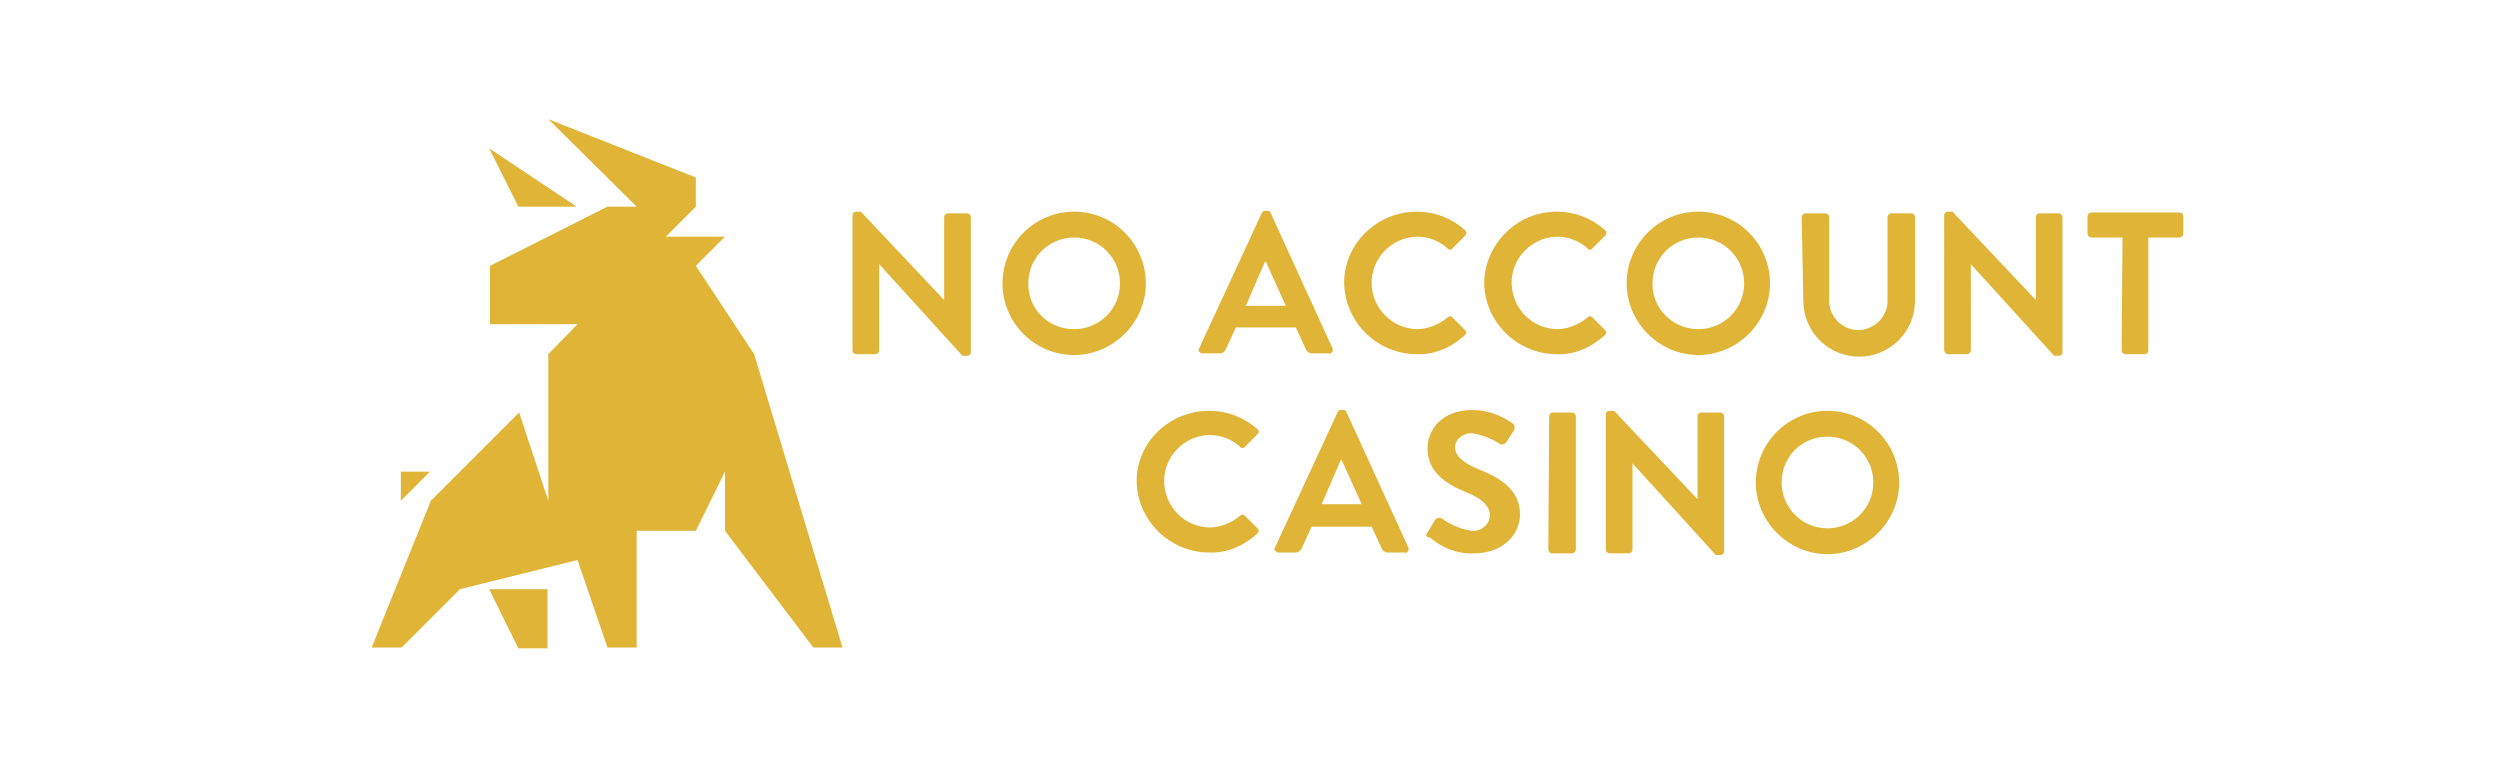
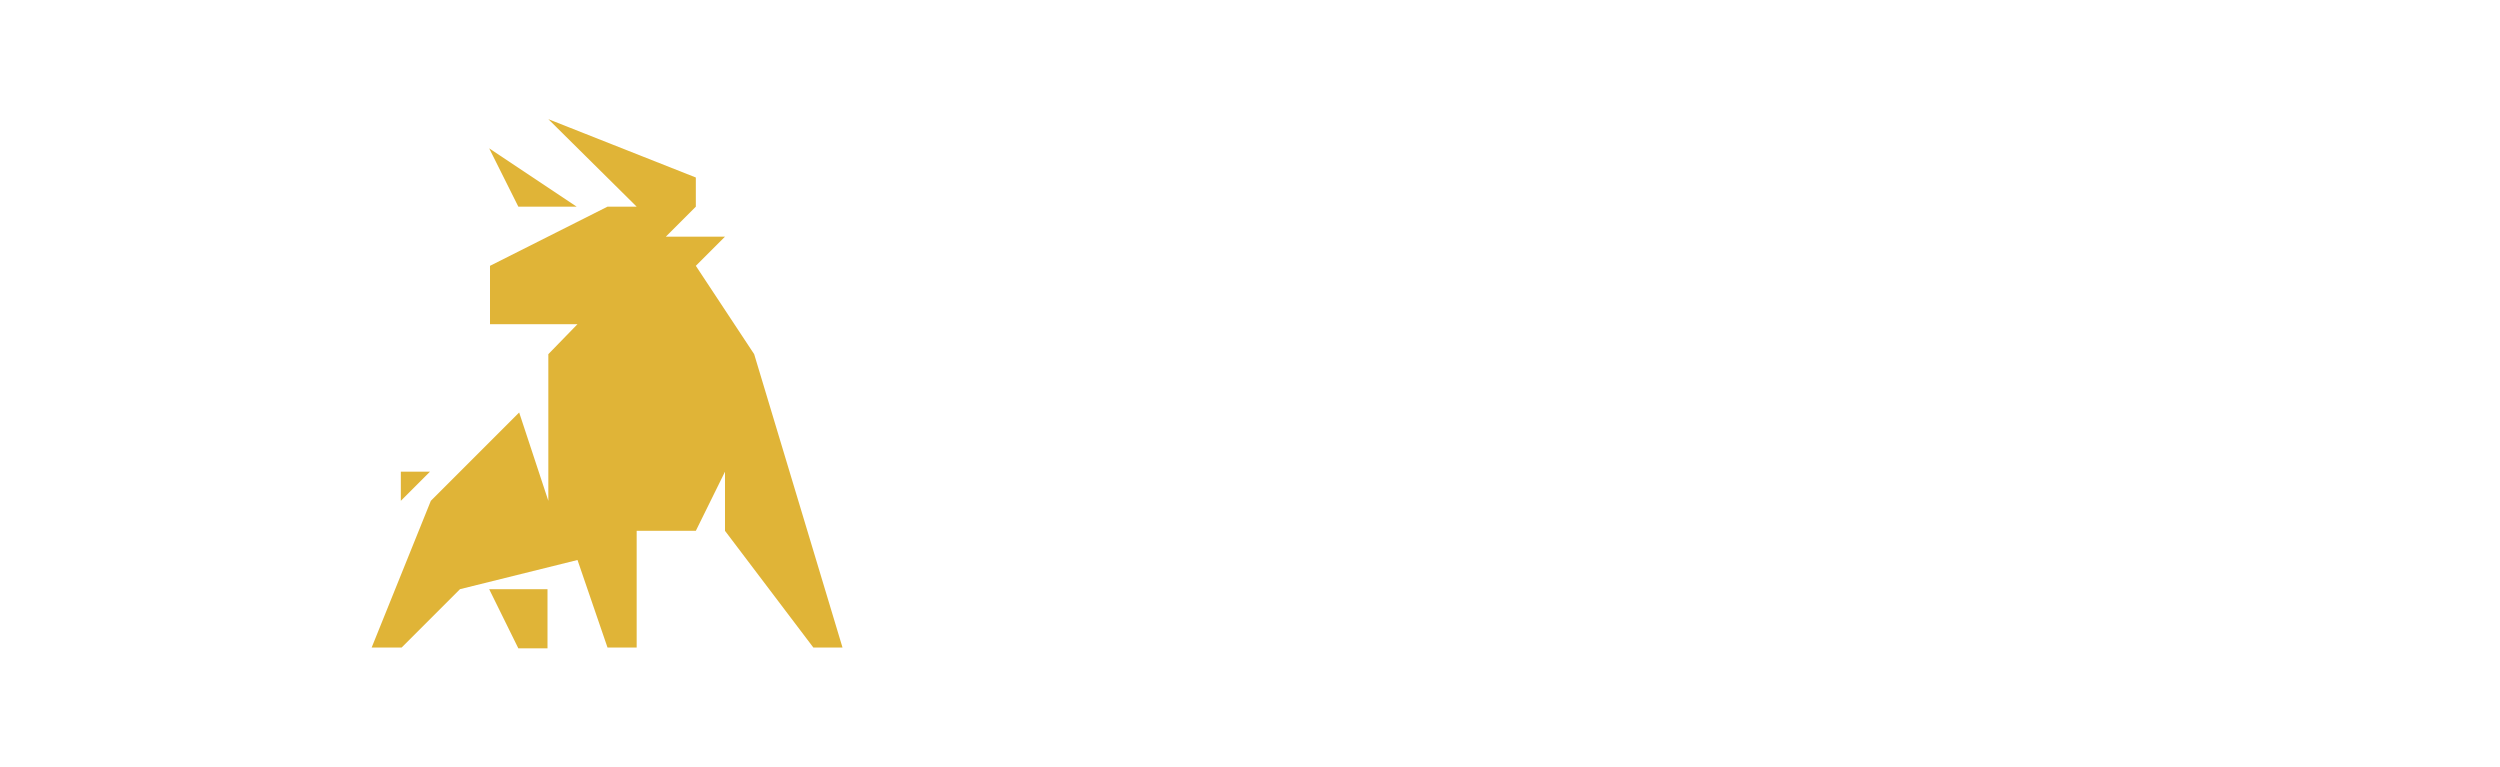
<svg xmlns="http://www.w3.org/2000/svg" version="1.1" id="Layer_1" x="0px" y="0px" viewBox="0 0 300 92" style="enable-background:new 0 0 300 92;" xml:space="preserve">
  <style type="text/css"> .st0{fill:#E0B437;} </style>
-   <path class="st0" d="M102.3,25.8c0-0.2,0.2-0.4,0.4-0.4c0,0,0,0,0,0h0.6l10,10.6v-9.9c0-0.3,0.2-0.5,0.5-0.5c0,0,0,0,0,0h2.2 c0.3,0,0.5,0.2,0.5,0.5c0,0,0,0,0,0v16.2c0,0.2-0.2,0.4-0.4,0.4c0,0,0,0,0,0h-0.6l-10-11V42c0,0.3-0.2,0.5-0.5,0.5c0,0,0,0,0,0h-2.2 c-0.3,0-0.5-0.2-0.5-0.5c0,0,0,0,0,0V25.8z M128.9,25.4c4.8,0,8.6,3.9,8.6,8.6s-3.9,8.6-8.6,8.6c-4.8,0-8.6-3.9-8.6-8.6 S124.1,25.4,128.9,25.4z M128.9,39.5c3,0,5.5-2.4,5.5-5.5c0-3-2.4-5.5-5.5-5.5c-3,0-5.5,2.4-5.5,5.5c0,0,0,0,0,0.1 C123.4,37.1,125.8,39.5,128.9,39.5z M143.9,41.8l7.5-16.2c0.1-0.2,0.2-0.3,0.4-0.3h0.3c0.3,0,0.3,0.1,0.4,0.3l7.4,16.2 c0.1,0.2,0,0.5-0.2,0.6c-0.1,0-0.2,0.1-0.2,0h-2.1c-0.3,0-0.6-0.2-0.7-0.5l-1.2-2.6h-7.2l-1.2,2.6c-0.1,0.3-0.4,0.5-0.7,0.5h-2.1 c-0.2,0-0.4-0.1-0.5-0.4C143.9,41.9,143.9,41.8,143.9,41.8z M154.3,36.7l-2.4-5.3h-0.1l-2.3,5.3H154.3z M170,25.4 c2.2,0,4.2,0.8,5.8,2.2c0.2,0.2,0.2,0.4,0.1,0.6c0,0,0,0-0.1,0.1l-1.5,1.5c-0.1,0.2-0.4,0.2-0.5,0.1c0,0-0.1,0-0.1-0.1 c-1-0.9-2.3-1.4-3.7-1.4c-3.1,0.1-5.5,2.7-5.4,5.7c0.1,2.9,2.4,5.3,5.4,5.4c1.3,0,2.6-0.5,3.7-1.4c0.2-0.2,0.4-0.2,0.6,0l1.5,1.5 c0.2,0.2,0.2,0.4,0,0.6c0,0,0,0,0,0c-1.6,1.5-3.7,2.4-5.8,2.3c-4.7,0-8.6-3.8-8.7-8.5c0,0,0-0.1,0-0.1 C161.3,29.3,165.2,25.4,170,25.4C169.9,25.4,169.9,25.4,170,25.4z M186.8,25.4c2.2,0,4.2,0.8,5.8,2.2c0.2,0.2,0.2,0.4,0.1,0.6 c0,0,0,0-0.1,0.1l-1.5,1.5c-0.1,0.2-0.4,0.2-0.5,0.1c0,0-0.1,0-0.1-0.1c-1-0.9-2.3-1.4-3.7-1.4c-3.1,0.1-5.5,2.7-5.4,5.7 c0.1,2.9,2.4,5.3,5.4,5.4c1.3,0,2.6-0.5,3.7-1.4c0.2-0.2,0.4-0.2,0.6,0l1.5,1.5c0.2,0.2,0.2,0.4,0,0.6c0,0,0,0,0,0 c-1.6,1.5-3.7,2.4-5.8,2.3c-4.7,0-8.6-3.8-8.7-8.5c0,0,0-0.1,0-0.1C178.2,29.3,182,25.4,186.8,25.4 C186.8,25.4,186.8,25.4,186.8,25.4z M203.8,25.4c4.8,0,8.6,3.9,8.6,8.6s-3.9,8.6-8.6,8.6s-8.6-3.9-8.6-8.6S199,25.4,203.8,25.4z M203.8,39.5c3,0,5.5-2.4,5.5-5.5c0-3-2.4-5.5-5.5-5.5c-3,0-5.5,2.4-5.5,5.5c0,0,0,0,0,0.1C198.3,37.1,200.8,39.5,203.8,39.5z M216.2,26.1c0-0.3,0.2-0.5,0.5-0.5c0,0,0,0,0,0h2.3c0.3,0,0.5,0.2,0.5,0.5c0,0,0,0,0,0v9.8c-0.1,1.9,1.4,3.6,3.3,3.7 c1.9,0.1,3.6-1.4,3.7-3.3c0-0.1,0-0.2,0-0.3v-9.9c0-0.3,0.2-0.5,0.5-0.5c0,0,0,0,0,0h2.3c0.3,0,0.5,0.2,0.5,0.5c0,0,0,0,0,0v10 c0,3.7-3,6.7-6.7,6.7c-3.7,0-6.7-3-6.7-6.7L216.2,26.1L216.2,26.1z M233.3,25.8c0-0.2,0.2-0.4,0.4-0.4c0,0,0,0,0,0h0.6l10,10.6v-9.9 c0-0.3,0.2-0.5,0.5-0.5c0,0,0,0,0,0h2.2c0.3,0,0.5,0.2,0.5,0.5c0,0,0,0,0,0v16.2c0,0.2-0.2,0.4-0.4,0.4c0,0,0,0,0,0h-0.6l-10-11V42 c0,0.3-0.2,0.5-0.5,0.5c0,0,0,0,0,0h-2.2c-0.3,0-0.5-0.2-0.5-0.5c0,0,0,0,0,0V25.8z M254.7,28.5H251c-0.3,0-0.5-0.2-0.5-0.5 c0,0,0,0,0,0v-2c0-0.3,0.2-0.5,0.5-0.5c0,0,0,0,0,0h10.5c0.3,0,0.5,0.2,0.5,0.5c0,0,0,0,0,0v2c0,0.3-0.2,0.5-0.5,0.5c0,0,0,0,0,0 h-3.7v13.5c0,0.3-0.2,0.5-0.5,0.5c0,0,0,0,0,0h-2.2c-0.3,0-0.5-0.2-0.5-0.5c0,0,0,0,0,0L254.7,28.5z M145.1,49.3 c2.2,0,4.2,0.8,5.8,2.2c0.2,0.2,0.2,0.4,0,0.6c0,0,0,0,0,0l-1.5,1.5c-0.1,0.2-0.4,0.2-0.5,0.1c0,0-0.1,0-0.1-0.1 c-1-0.9-2.3-1.4-3.7-1.4c-3.1,0.1-5.5,2.7-5.4,5.7c0.1,2.9,2.4,5.3,5.4,5.4c1.3,0,2.6-0.5,3.7-1.4c0.2-0.2,0.4-0.2,0.6,0l1.5,1.5 c0.2,0.2,0.2,0.4,0,0.6c0,0,0,0,0,0c-1.6,1.5-3.7,2.4-5.8,2.3c-4.7,0-8.6-3.8-8.7-8.5c0,0,0-0.1,0-0.1 C136.4,53.1,140.3,49.3,145.1,49.3C145.1,49.3,145.1,49.3,145.1,49.3z M153,65.7l7.5-16.2c0.1-0.2,0.2-0.3,0.4-0.3h0.3 c0.3,0,0.3,0.1,0.4,0.3l7.4,16.2c0.1,0.2,0,0.5-0.2,0.6c-0.1,0-0.2,0.1-0.2,0h-2.1c-0.3,0-0.6-0.2-0.7-0.5l-1.2-2.6h-7.2l-1.2,2.6 c-0.1,0.3-0.4,0.5-0.7,0.5h-2.1c-0.2,0-0.4-0.2-0.5-0.4C153,65.8,153,65.7,153,65.7z M163.4,60.5l-2.4-5.3h-0.1l-2.3,5.3H163.4z M171.3,63.9l0.9-1.5c0.2-0.3,0.6-0.3,0.8-0.2c1.1,0.8,2.3,1.3,3.6,1.5c1.1,0.1,2.1-0.7,2.2-1.8c0-1.2-1-2.1-3-2.9 c-2.2-0.9-4.5-2.3-4.5-5.2c0-2.1,1.6-4.6,5.4-4.6c1.7,0,3.4,0.6,4.8,1.6c0.3,0.2,0.3,0.5,0.2,0.8l-0.9,1.4c-0.2,0.3-0.5,0.4-0.8,0.3 c-1-0.7-2.1-1.1-3.3-1.3c-1-0.1-2,0.6-2.1,1.6c0,0,0,0,0,0c0,1.1,0.9,1.9,2.8,2.7c2.3,0.9,5,2.3,5,5.4c0,2.5-2.1,4.7-5.5,4.7 c-1.9,0.1-3.8-0.6-5.3-1.9C171.2,64.5,171,64.3,171.3,63.9z M185.9,50c0-0.3,0.2-0.5,0.5-0.5c0,0,0,0,0,0h2.2c0.3,0,0.5,0.2,0.5,0.5 c0,0,0,0,0,0v15.9c0,0.3-0.2,0.5-0.5,0.5c0,0,0,0,0,0h-2.3c-0.3,0-0.5-0.2-0.5-0.5c0,0,0,0,0,0L185.9,50L185.9,50z M192.7,49.7 c0-0.2,0.2-0.4,0.4-0.4c0,0,0,0,0,0h0.6l10,10.6V50c0-0.3,0.2-0.5,0.5-0.5c0,0,0,0,0,0h2.2c0.3,0,0.5,0.2,0.5,0.5c0,0,0,0,0,0v16.2 c0,0.2-0.2,0.4-0.4,0.4c0,0,0,0,0,0h-0.6l-10-11v10.3c0,0.3-0.2,0.5-0.5,0.5c0,0,0,0,0,0h-2.2c-0.3,0-0.5-0.2-0.5-0.5c0,0,0,0,0,0 V49.7z M219.3,49.3c4.8,0,8.6,3.9,8.6,8.6s-3.9,8.6-8.6,8.6s-8.6-3.9-8.6-8.6S214.5,49.3,219.3,49.3z M219.3,63.4 c3,0,5.5-2.4,5.5-5.5c0-3-2.4-5.5-5.5-5.5s-5.5,2.4-5.5,5.5c0,0,0,0,0,0C213.8,61,216.3,63.4,219.3,63.4z" />
  <g>
    <path class="st0" d="M65.7,70.7v7.1h-3.5l-3.5-7.1H65.7z M48.1,60.1v-3.5h3.5L48.1,60.1z M69.2,24.8l-7,0l-3.5-7L69.2,24.8z" />
    <polygon class="st0" points="44.6,77.7 51.7,60.1 62.3,49.5 65.8,60.1 65.8,42.5 69.3,38.9 58.8,38.9 58.8,31.9 72.9,24.8 76.4,24.8 65.8,14.3 83.5,21.3 83.5,24.8 79.9,28.4 87,28.4 83.5,31.9 90.5,42.5 101.1,77.7 97.6,77.7 87,63.7 87,56.6 83.5,63.7 76.4,63.7 76.4,77.7 72.9,77.7 69.3,67.2 55.2,70.7 48.2,77.7 " />
  </g>
</svg>